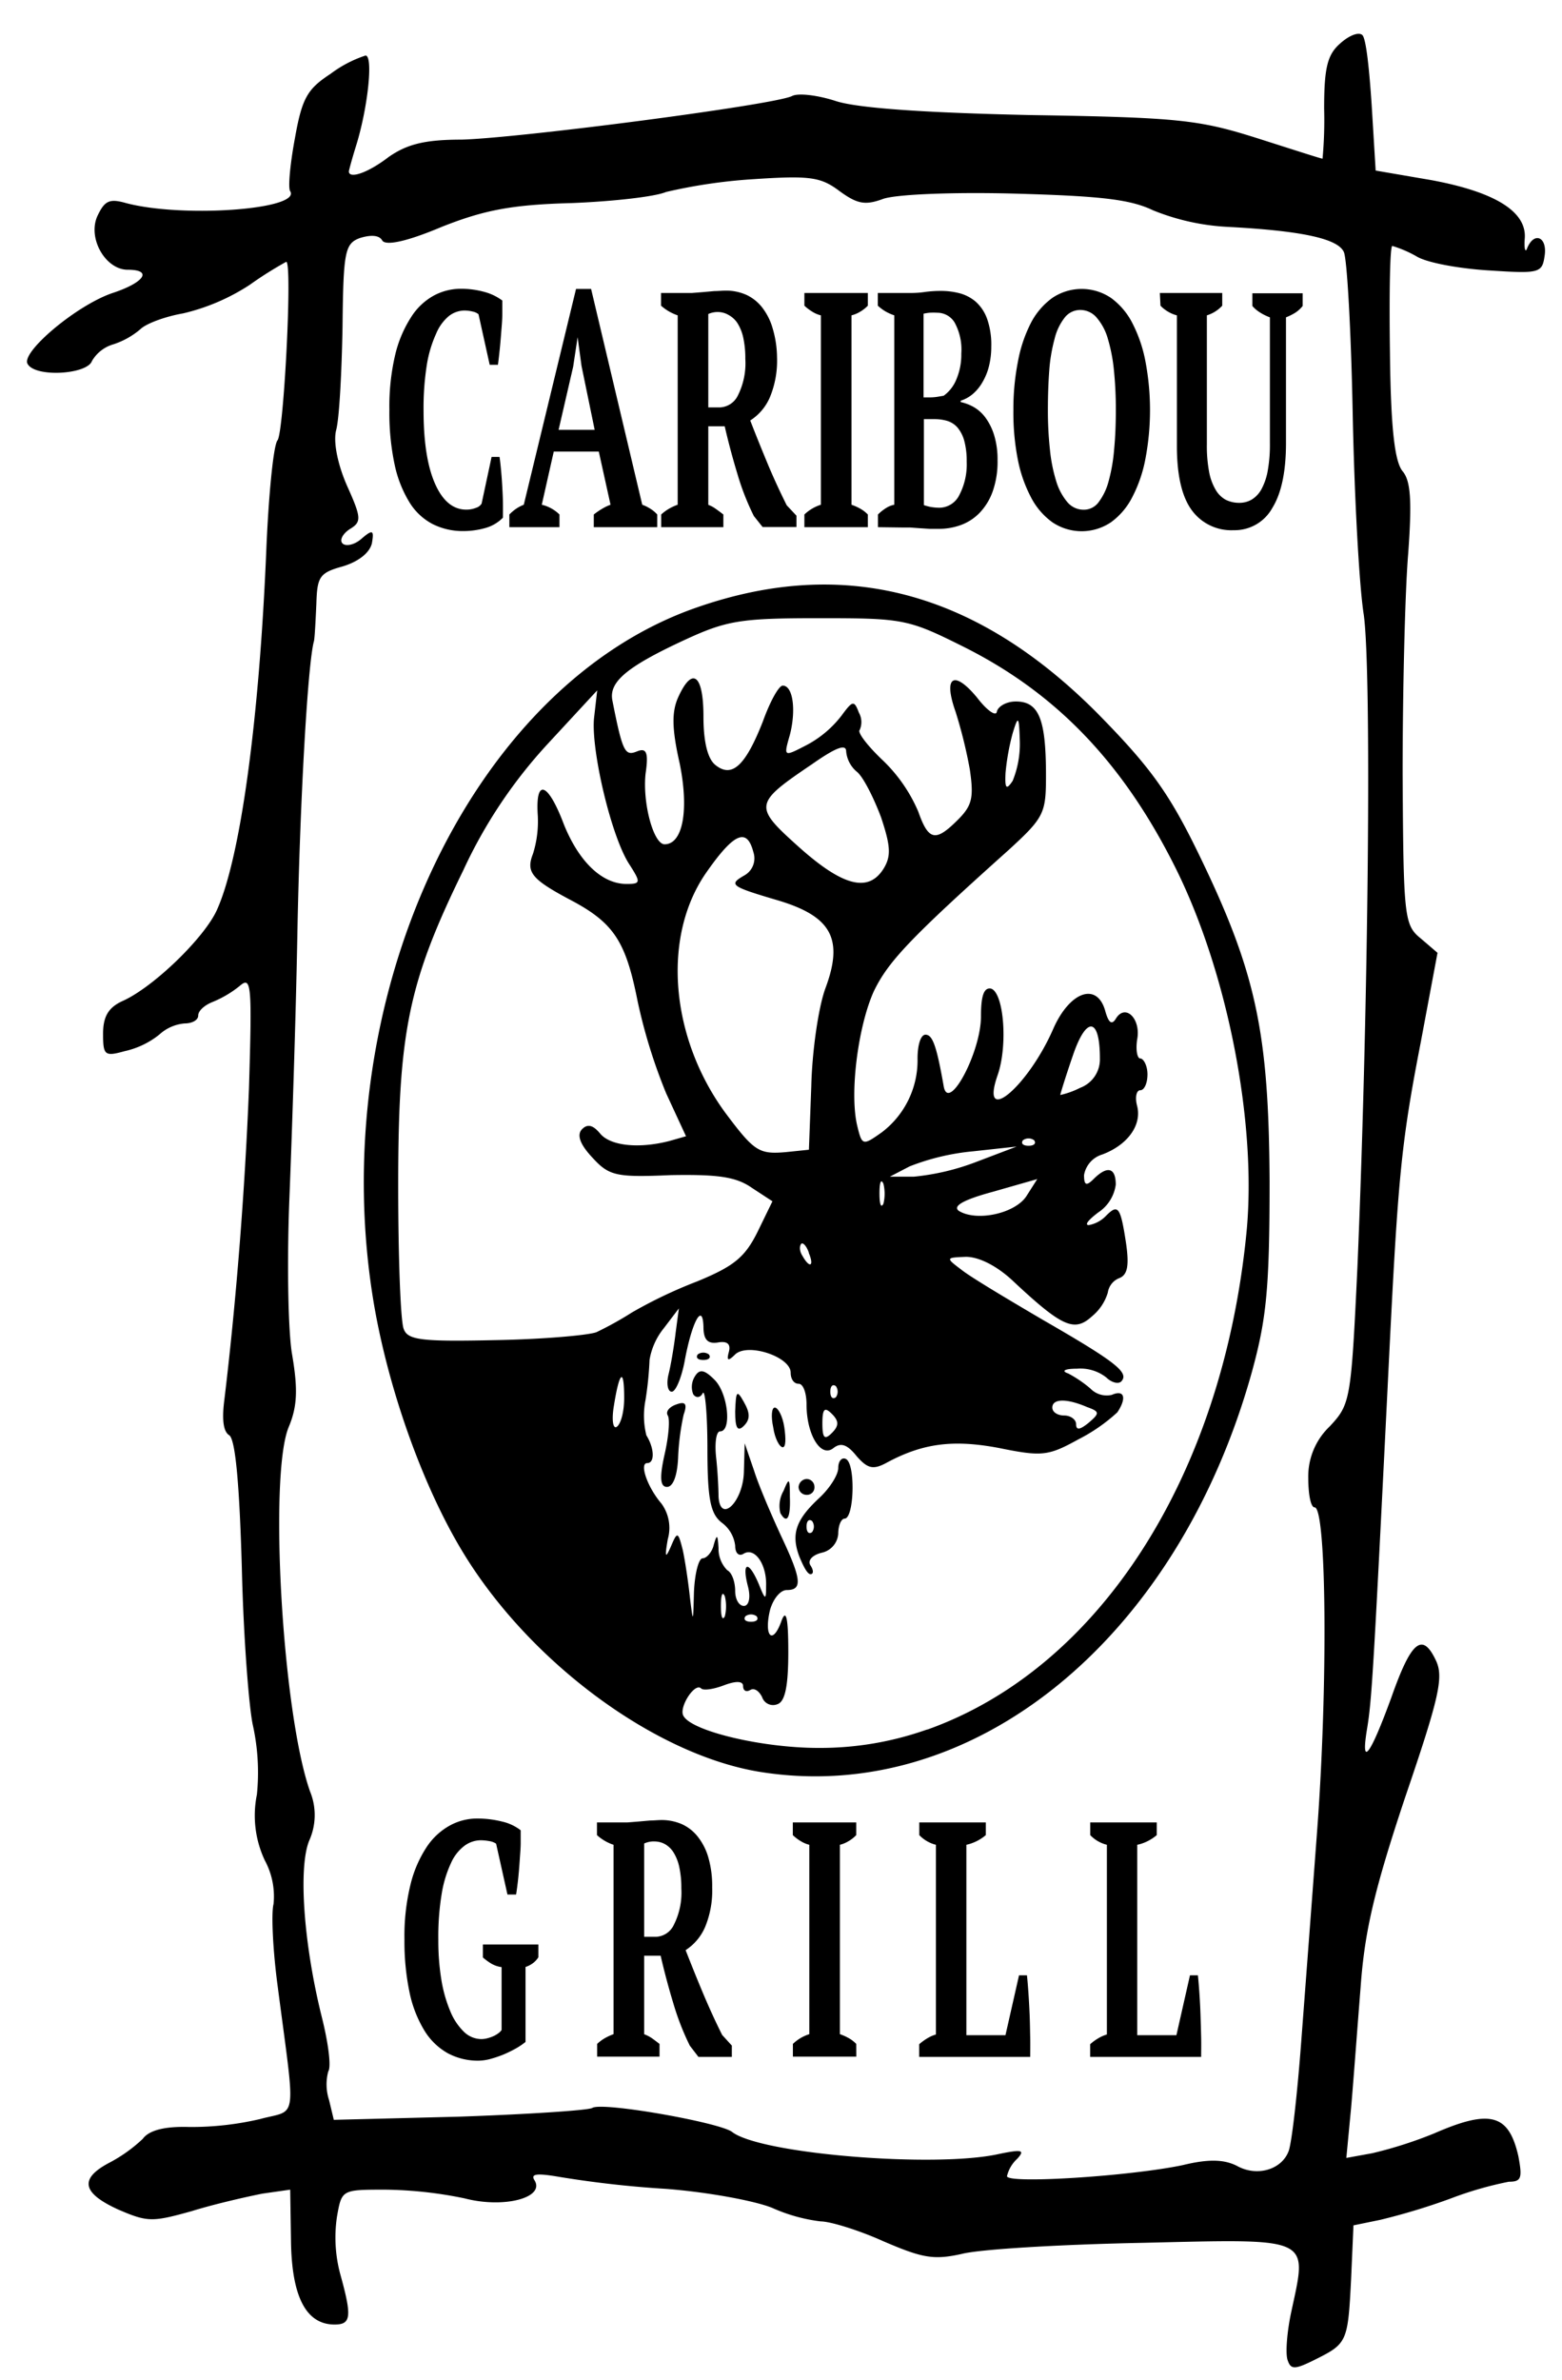
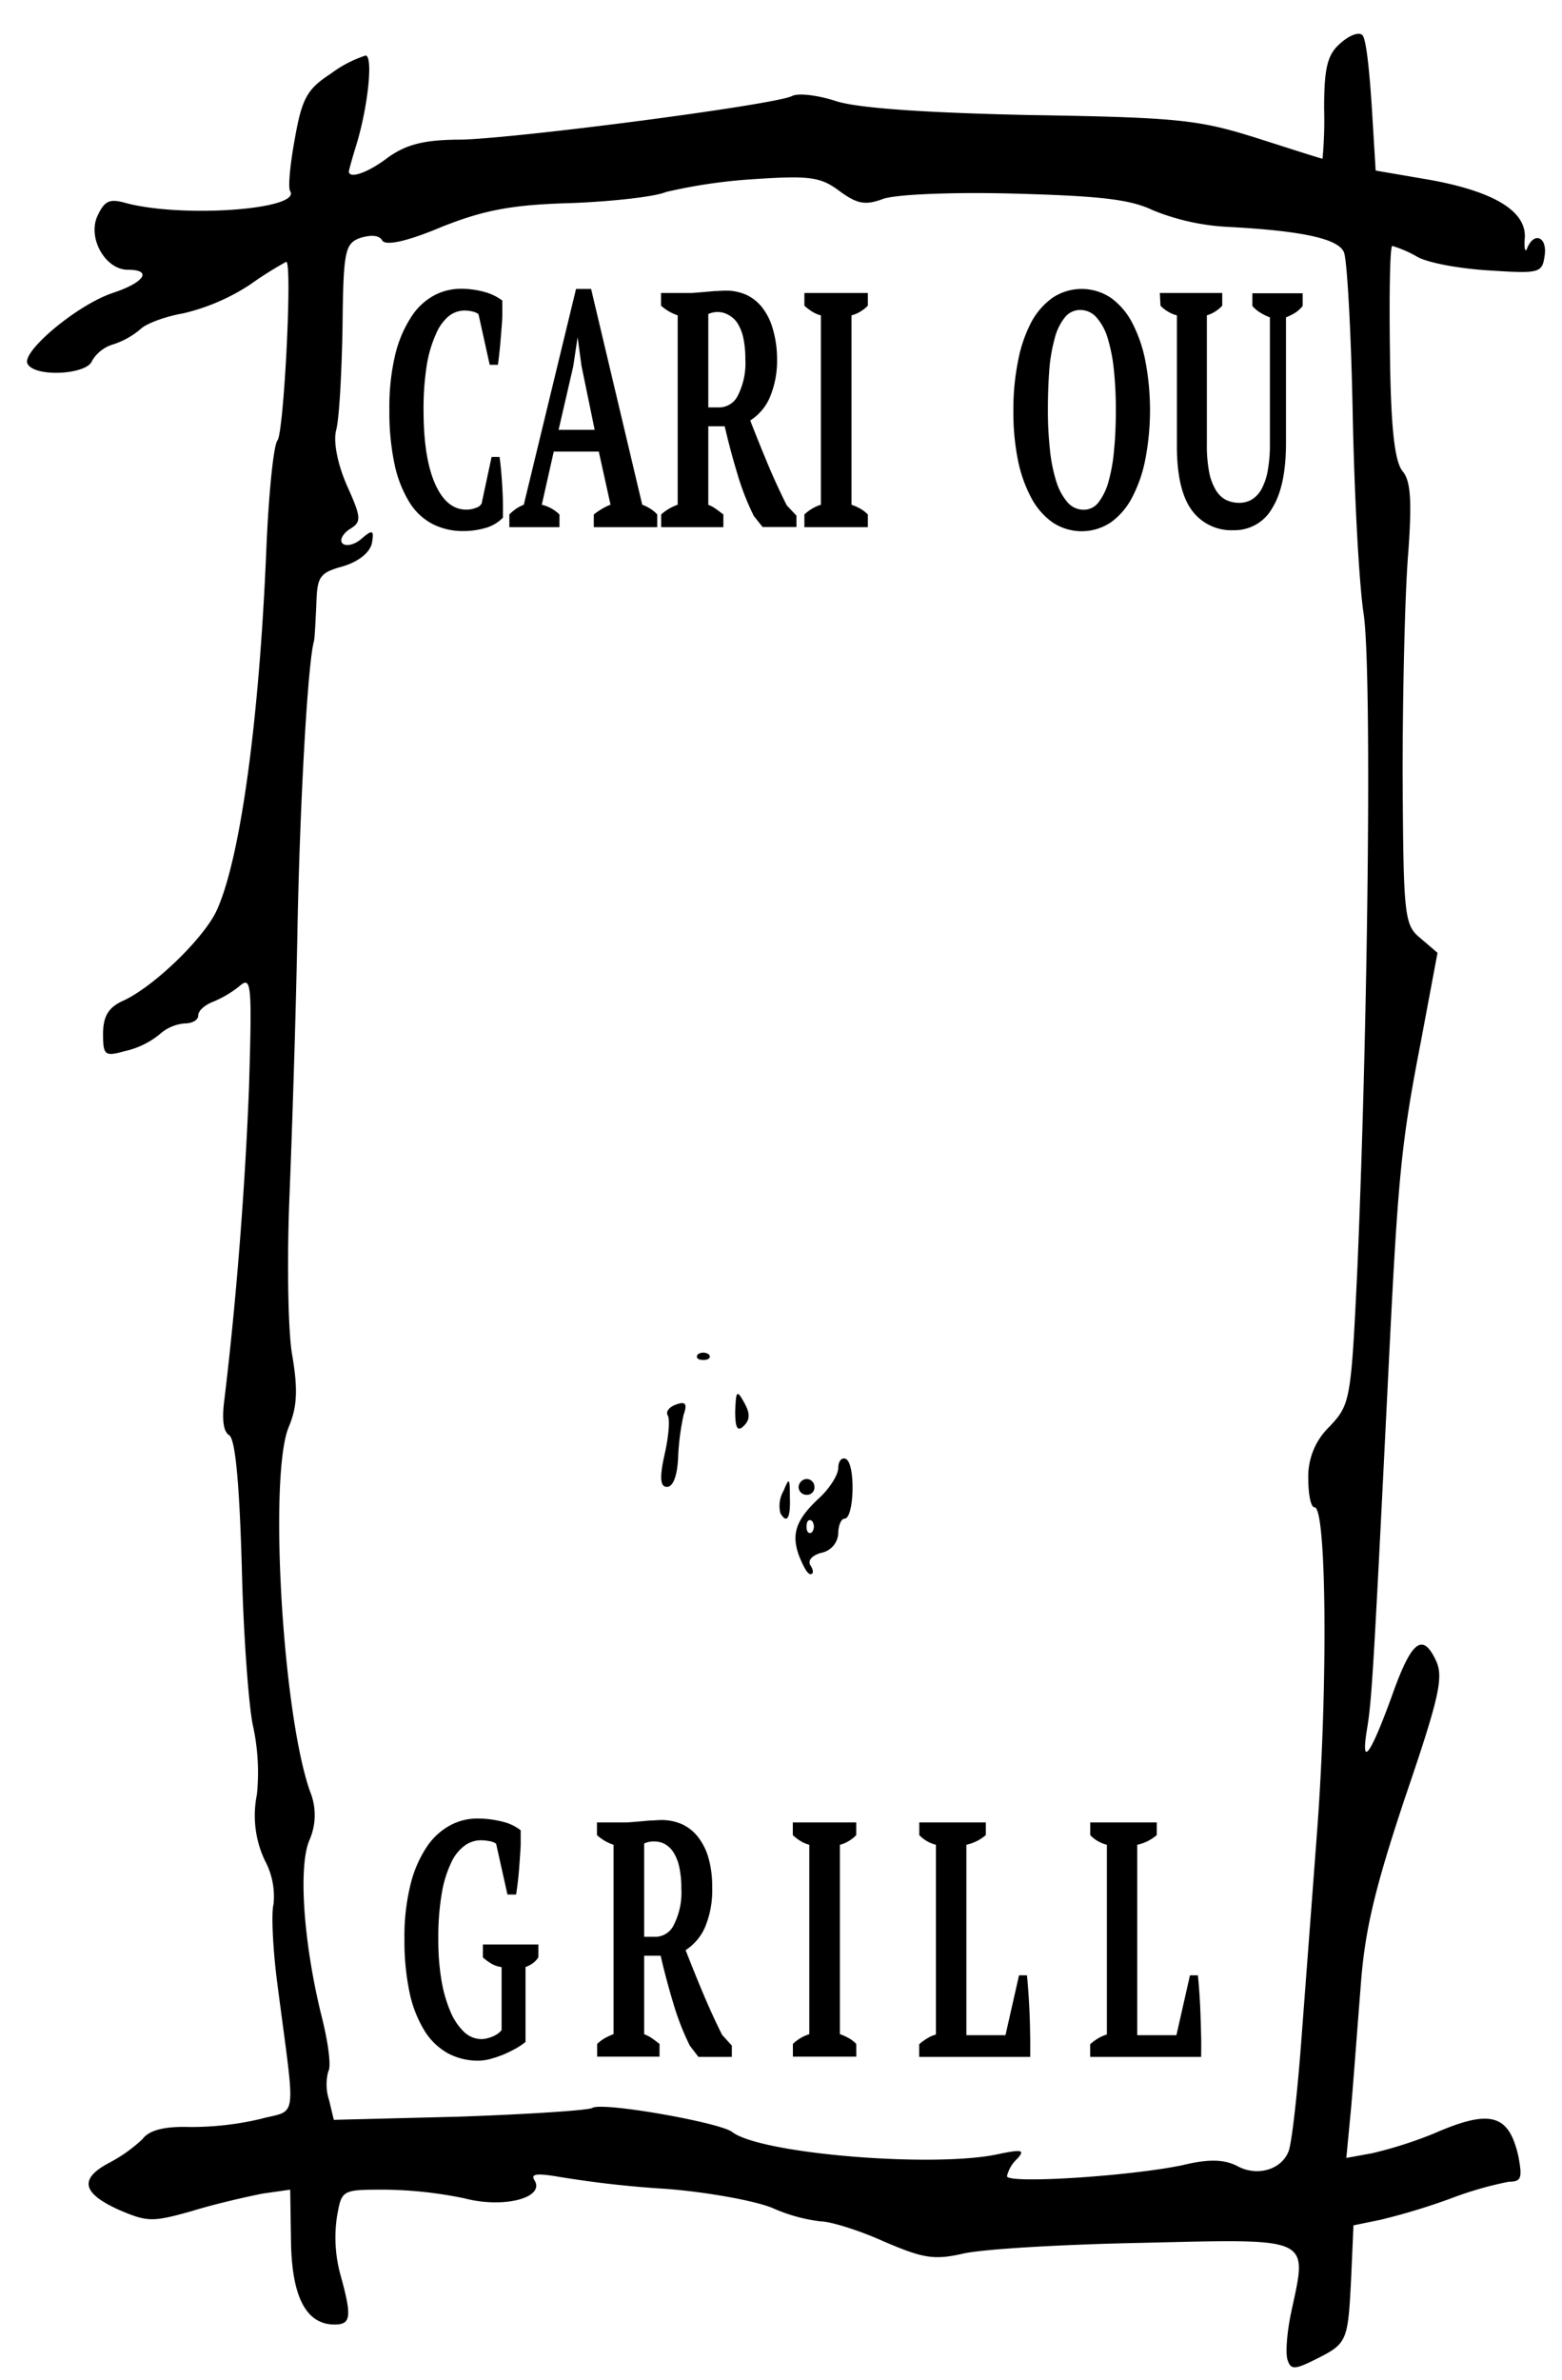
<svg xmlns="http://www.w3.org/2000/svg" viewBox="0 0 197 300">
  <title>logo_web</title>
-   <path d="M95.72,223.32c-13.2-2.2-28.9-13.8-37.3-27.6-5-8.2-9.3-20.2-11.2-31-6.6-38.1,11.9-78.3,40.8-88.2,18.5-6.4,35.1-2,50.4,13.4,6.6,6.7,9,10,12.7,17.6,7.3,15,8.9,22.5,9,41.4,0,13.5-.4,17.3-2.2,23.9C148.52,206.72,122.62,227.72,95.72,223.32Zm21.2-5.3c21.7-7.7,37.3-31.9,40.3-62.8,1.3-13.7-2.4-32.7-9-45.9s-15-21.9-26.5-27.7c-7.2-3.6-7.7-3.7-18.5-3.7-9.9,0-11.6.3-17,2.8-7.1,3.3-9.4,5.2-9,7.5,1.3,6.6,1.6,7.1,3.1,6.5,1.2-.5,1.5.1,1.1,2.8-.4,3.7,1,8.9,2.4,8.9,2.3,0,3.1-4.3,1.9-10.2-1-4.4-1-6.5-.2-8.3,1.8-4,3.2-2.9,3.2,2.4,0,3.1.5,5.3,1.5,6.1,2.1,1.7,3.8.1,6-5.5.9-2.5,2-4.5,2.5-4.5,1.3,0,1.7,3.1.9,6.2-.8,2.8-.8,2.8,2.1,1.3a13.54,13.54,0,0,0,4.4-3.7c1.4-1.9,1.6-2,2.2-.4a2.43,2.43,0,0,1,.1,2.2c-.3.3,1,2,2.9,3.8a19.6,19.6,0,0,1,4.5,6.5c1.3,3.7,2.2,3.8,5,1,1.8-1.8,2-2.8,1.5-6.3a60,60,0,0,0-1.8-7.3c-1.6-4.5-.2-5.3,2.7-1.8,1.3,1.7,2.4,2.4,2.5,1.8s1.1-1.3,2.4-1.3c2.9,0,3.8,2.2,3.8,9.3,0,4.8-.2,5.3-4.8,9.5-12.4,11.1-15.1,14-16.9,17.7-2,4.4-3.1,12.9-2.1,17,.6,2.5.7,2.5,3.1.8a11.38,11.38,0,0,0,4.5-9.3c0-1.7.4-3,1-3,.9,0,1.4,1.4,2.3,6.5.6,3.4,4.7-4.3,4.7-8.8,0-2.7.4-3.7,1.3-3.5,1.6.6,2.1,7.2.8,10.9-2.3,6.6,3.8,1.5,7-5.8,2.1-4.8,5.6-6,6.6-2.2.4,1.4.8,1.7,1.3.9,1.2-2,3.2,0,2.7,2.6-.2,1.3,0,2.4.4,2.4s.9.9.9,2-.4,2-.9,2-.7.9-.4,2c.6,2.4-1.2,4.9-4.4,6.1a3.29,3.29,0,0,0-2.3,2.6c0,1.3.3,1.4,1.2.5,1.7-1.7,2.8-1.5,2.8.7a5,5,0,0,1-2.2,3.5c-1.2.9-1.8,1.6-1.2,1.6a4,4,0,0,0,2.2-1.2c1.5-1.5,1.8-1.1,2.5,3.5.4,2.8.2,4-.9,4.4a2.32,2.32,0,0,0-1.4,1.8,6.15,6.15,0,0,1-2,3c-2.2,2-3.7,1.4-9.9-4.4-2-1.9-4.3-3.1-6-3.1-2.5.1-2.6.1-.6,1.6,1.1.9,5.8,3.7,10.4,6.4,9.2,5.3,10.8,6.6,9.8,7.7-.4.4-1.3.1-1.9-.5a5.29,5.29,0,0,0-3.7-1.1c-1.6,0-2,.3-1.1.6a15.4,15.4,0,0,1,2.8,1.9,2.86,2.86,0,0,0,2.7.8c1.6-.7,1.9.4.7,2.2a22,22,0,0,1-4.9,3.4c-3.8,2.1-4.6,2.2-10,1.1-5.8-1.1-9.6-.6-14.1,1.8-1.8,1-2.5.8-3.9-.8-1.2-1.5-2-1.7-2.9-1-1.6,1.3-3.4-1.7-3.4-5.5,0-1.4-.4-2.6-1-2.6s-1-.6-1-1.4c0-2-5.4-3.8-7-2.3-.9.9-1.1.8-.8-.3s-.3-1.4-1.4-1.2c-1.3.2-1.8-.4-1.8-2-.1-3.2-1.5-.5-2.4,4.5-.4,2-1.1,3.7-1.6,3.7s-.7-1-.4-2.2.7-3.6.9-5.3l.4-3-1.9,2.5a8.57,8.57,0,0,0-1.8,4,43.3,43.3,0,0,1-.5,5,10.26,10.26,0,0,0,.1,4.5c1,1.6,1.1,3.5.1,3.5s0,3,1.8,5.1a5.2,5.2,0,0,1,.8,4.5c-.4,2.3-.3,2.5.4.9.8-1.9.9-1.9,1.5.5.3,1.4.7,4.1.9,6,.4,3.2.4,3.2.5-.7.1-2.4.6-4.3,1.1-4.3s1.2-.8,1.4-1.7c.4-1.4.5-1.3.6.4a3.85,3.85,0,0,0,1.1,2.8c.6.3,1,1.5,1,2.6s.5,1.9,1.1,1.9.9-1,.5-2.5c-.8-3.1.1-3.3,1.4-.2.8,2,.9,2,.9.2.1-2.7-1.4-4.9-2.8-4.1-.6.4-1.1,0-1.1-1a4.2,4.2,0,0,0-1.7-2.9c-1.4-1.1-1.8-2.9-1.8-9.3,0-4.4-.3-7.61-.6-7s-.9.6-1.2.1a2.51,2.51,0,0,1,.2-2.2c.6-1,1.2-.9,2.5.4,1.7,1.7,2.2,6.5.7,6.5-.5,0-.7,1.5-.5,3.3s.3,4,.3,4.9c.2,3.5,3.1.7,3.2-3.1l.1-3.6,1.2,3.5c.6,1.9,2.2,5.6,3.4,8.2,2.6,5.5,2.7,6.8.7,6.8-.8,0-1.7,1.1-2.1,2.5-.8,3.3.3,4.5,1.4,1.5.6-1.7.9-.7.9,3.8,0,4.3-.4,6.3-1.4,6.6a1.45,1.45,0,0,1-1.9-.9c-.4-.8-1-1.2-1.5-.9s-.9.1-.9-.5-.8-.7-2.4-.1c-1.3.5-2.6.7-2.9.4-.8-.8-2.9,2.5-2.2,3.5,1.1,1.9,9.9,4,17,4A40.23,40.23,0,0,0,116.92,218Zm-25.5-16.8c-.3-.7-.5-.2-.5,1.2s.2,1.9.5,1.3A5.28,5.28,0,0,0,91.42,201.22Zm4,2.5a1.2,1.2,0,0,0-1.4,0c-.3.4,0,.7.7.7S95.72,204.12,95.42,203.72Zm9.5-25.5c-.9-.9-1.2-.7-1.2,1.2s.3,2.1,1.2,1.2S105.82,179.12,104.92,178.22Zm-26.2-2c0-3.9-.6-3.4-1.3,1-.3,1.8-.1,3,.4,2.6S78.72,177.92,78.72,176.22Zm58.3,1.1c-2.6-1.1-4.3-1-4.3.1,0,.6.7,1,1.5,1s1.5.5,1.5,1.1c0,.8.5.7,1.6-.2C138.72,178.12,138.72,177.92,137,177.32Zm-31.6-2.6c-.4-.3-.7,0-.7.7s.3,1,.7.7A1.2,1.2,0,0,0,105.42,174.72Zm-30.2-6.8a43.15,43.15,0,0,0,4.5-2.5,58.8,58.8,0,0,1,8.2-3.9c4.6-1.9,6-3,7.6-6.2l1.9-3.9-2.6-1.7c-2-1.4-4.3-1.7-10.2-1.6-6.9.3-7.8.1-9.9-2.2-1.6-1.7-2-2.9-1.3-3.6s1.4-.5,2.3.6c1.3,1.5,4.8,1.9,8.7.9l2.1-.6-2.5-5.4a68.29,68.29,0,0,1-3.6-11.6c-1.5-7.6-3-9.9-8.5-12.8-4.9-2.6-5.6-3.5-4.7-5.8a13.63,13.63,0,0,0,.6-4.9c-.3-4.7,1.3-4.1,3.3,1.2,1.9,4.7,4.8,7.5,7.9,7.5,1.8,0,1.8-.2.4-2.4-2.3-3.4-4.9-14.5-4.5-18.5l.4-3.5-6.2,6.7a61.3,61.3,0,0,0-10.7,16c-6.9,14.1-8.2,20.3-8.2,39.7,0,9.1.3,17.2.7,18.1.5,1.4,2.3,1.6,11.5,1.4C68.32,168.82,74.12,168.32,75.22,167.92Zm26.8-10c-.3-.9-.8-1.4-1-1.1s-.2.9.2,1.5C102.12,159.92,102.72,159.62,102,157.92Zm27.4-7.1,1.4-2.2-5.6,1.6c-3.7,1-5.1,1.8-4.3,2.4C123.12,154,127.92,153,129.42,150.82Zm-18-1.6c-.3-.7-.5-.2-.5,1.2s.2,1.9.5,1.3A5.28,5.28,0,0,0,111.42,149.22Zm11.8-2.8,5-1.9-5.5.6a29.31,29.31,0,0,0-8,1.9l-2.5,1.3h3A30.15,30.15,0,0,0,123.22,146.42Zm-20.9-9.5c.1-4.4.9-10,1.8-12.4,2.3-6.2.7-9-5.9-11-6.1-1.8-6.4-2-4.3-3.2a2.46,2.46,0,0,0,1.1-2.9c-.8-3.1-2.4-2.5-5.9,2.5-5.7,8.1-4.6,20.9,2.4,30.4,3.6,4.8,4.2,5.2,7.6,4.9l2.9-.3Zm28.1,6.8a1.2,1.2,0,0,0-1.4,0c-.3.4,0,.7.7.7S130.72,144.12,130.42,143.72Zm8.3-10.3c0-5.2-1.7-5.4-3.4-.4-.9,2.6-1.6,4.9-1.6,5a10.36,10.36,0,0,0,2.5-.9A3.83,3.83,0,0,0,138.72,133.42Zm-27.3-23.9c1-1.6.9-2.9-.3-6.5-.9-2.4-2.2-5-3-5.7a3.78,3.78,0,0,1-1.4-2.6c0-1-1.3-.5-4.3,1.6-7.4,5-7.4,5.3-1.6,10.5C106.32,111.72,109.52,112.52,111.42,109.52Zm17.2-16.1c-.1-3.2-.2-3.3-.9-1a29.19,29.19,0,0,0-.9,5c-.1,2,.1,2.2.9,1A12.39,12.39,0,0,0,128.62,93.42Z" />
  <path d="M100.82,196.22c-1.1-2.9-.4-4.7,2.5-7.4,1.3-1.2,2.4-2.9,2.4-3.8s.5-1.4,1-1.1c1.2.7,1,7.5-.2,7.5-.4,0-.8.8-.8,1.9a2.64,2.64,0,0,1-2.1,2.4c-1.2.3-1.8,1-1.4,1.6s.4,1.1,0,1.1S101.32,197.42,100.82,196.22Zm1.6-4.5c-.4-.3-.7,0-.7.7s.3,1,.7.7A1.2,1.2,0,0,0,102.42,191.72Z" />
  <path d="M98.42,190.72a3.78,3.78,0,0,1,.4-2.8c.7-1.7.8-1.7.8.8C99.72,191.42,99.22,192.12,98.42,190.72Z" />
  <path d="M100.72,187.42a1.08,1.08,0,0,1,1-1,1,1,0,0,1,1,1,.94.94,0,0,1-1,1A1,1,0,0,1,100.72,187.42Z" />
  <path d="M83.82,183.32c.5-2.2.7-4.4.4-4.9s.2-1.1,1.1-1.4c1.1-.4,1.4-.1.9,1.3a31.09,31.09,0,0,0-.7,5.5c-.1,2.1-.6,3.6-1.4,3.6S83.12,186.42,83.82,183.32Z" />
-   <path d="M97.52,179.92c-.3-1.4-.2-2.5.2-2.5s1,1.1,1.2,2.5.2,2.5-.2,2.5S97.72,181.32,97.52,179.92Z" />
  <path d="M92.72,177.92c.1-2.6.2-2.8,1.1-1.2.8,1.4.8,2.2,0,3S92.72,180,92.72,177.92Z" />
  <path d="M88,170.72a1.2,1.2,0,0,1,1.4,0c.3.4,0,.7-.7.7S87.72,171.12,88,170.72Z" />
  <path d="M162.4,297.5c-.3-.8-.1-3.6.5-6.3,2-9.3,2.6-9-18.7-8.5-10.3.2-20.6.8-22.9,1.4-3.6.8-5,.5-9.9-1.6-3.1-1.4-6.7-2.5-7.9-2.5a21.13,21.13,0,0,1-6.1-1.7c-2.2-.9-8.2-2-13.4-2.4a132.53,132.53,0,0,1-13.4-1.5c-2.9-.5-3.7-.4-3.2.4,1.4,2.2-3.8,3.6-8.8,2.3a51.89,51.89,0,0,0-10-1.1c-5.5,0-5.5,0-6.1,3.4a17.81,17.81,0,0,0,.4,7.2c1.5,5.4,1.4,6.4-.7,6.4-3.6,0-5.4-3.5-5.5-10.5l-.1-6.5-3.5.5c-2,.4-6,1.3-8.9,2.2-5,1.4-5.6,1.4-9.3-.2-4.6-2.1-4.9-3.9-1.1-5.9a19,19,0,0,0,4.2-3c.8-1.1,2.8-1.6,5.9-1.5a38,38,0,0,0,8.9-1c4.8-1.3,4.5.8,2.2-16.9-.6-4.5-.8-9.1-.5-10.2a9.54,9.54,0,0,0-1.1-5.5,13.26,13.26,0,0,1-1-8.3,27.62,27.62,0,0,0-.5-8.7c-.5-2.2-1.2-11.2-1.4-19.9-.3-10.4-.8-16.2-1.6-16.7s-.9-2.2-.6-4.5c1.5-12.4,2.6-26.6,3.1-39.2.4-13.3.3-14.2-1.2-12.9a13.65,13.65,0,0,1-3.4,2c-1,.4-1.8,1.1-1.8,1.7s-.8,1-1.7,1a5.39,5.39,0,0,0-3.2,1.4,10.62,10.62,0,0,1-4.4,2.1c-2.5.7-2.7.5-2.7-2.2,0-2.2.7-3.3,2.4-4.1,3.9-1.7,10.5-8.1,12-11.6,2.9-6.5,5.3-23.6,6.2-45.6.3-6.9.9-12.9,1.4-13.5.8-1,1.9-22.5,1.1-22.5a47.07,47.07,0,0,0-4.6,2.9,26.32,26.32,0,0,1-8.4,3.6c-2.3.4-4.7,1.3-5.4,2a10.06,10.06,0,0,1-3.4,1.9,4.61,4.61,0,0,0-2.7,2.1c-.6,1.7-7.1,2.1-8.1.4-1-1.4,6.2-7.5,10.8-9,3.9-1.3,5-2.9,1.8-2.9-2.8,0-5.1-4-3.8-6.8.9-1.9,1.5-2.2,3.6-1.6,7.2,1.9,22.1.8,20.7-1.5-.3-.4,0-3.5.6-6.7.9-5.1,1.6-6.2,4.5-8.1A15.16,15.16,0,0,1,46.1,7c1,0,.3,6.6-1.2,11.4-.5,1.6-.9,3.1-.9,3.2,0,1,2.4.2,5-1.8,2.3-1.6,4.5-2.2,9.2-2.2,7.4-.2,39.6-4.4,41.7-5.5.8-.4,3.2-.1,5.4.6,2.6.9,10.8,1.5,24.5,1.8,18.9.3,21.4.6,28.7,2.9,4.4,1.4,8.1,2.6,8.3,2.6a53.38,53.38,0,0,0,.2-6.3c0-5.1.4-6.8,2-8.2,1.1-1,2.3-1.5,2.8-1.1s.9,4.4,1.2,8.9l.5,8.2,7,1.2c8.1,1.5,12.1,4,11.8,7.4-.1,1.3.1,1.8.3,1.2.9-2.2,2.6-1.4,2.2,1-.3,2.1-.7,2.2-6.8,1.8-3.6-.2-7.7-.9-9.2-1.7a14.7,14.7,0,0,0-3.2-1.4c-.3,0-.4,6-.3,13.3.1,9.7.6,13.9,1.6,15.1s1.2,3.6.7,10.4c-.4,4.8-.7,17.3-.7,27.7.1,18.2.2,19.1,2.3,20.8l2.1,1.8-2.1,11.2c-2.6,13.4-2.9,17.2-4.2,43.7-1.8,36.2-2,39.4-2.6,43-.8,4.9.4,3.3,3.1-4.1,2.5-7.1,3.9-8.2,5.6-4.6,1,2.1.4,4.7-3.9,17.3-3.9,11.7-5.1,16.9-5.6,23.9-.4,5-.9,11.8-1.2,15.2l-.6,6.3,3.3-.6a53.29,53.29,0,0,0,7.8-2.5c7.1-3.1,9.4-2.4,10.6,2.9.5,2.7.4,3.2-1.2,3.2a45,45,0,0,0-7.3,2.1,81.48,81.48,0,0,1-8.9,2.7l-3.4.7-.3,6.8c-.4,7.9-.5,8.1-4.5,10.1C163.3,298.7,162.8,298.7,162.4,297.5Zm-13.2-24.6c3.3-.8,5.2-.7,6.8.1,2.5,1.4,5.6.5,6.5-1.8.4-.9,1.1-7.1,1.6-13.7s1.4-18.5,2-26.5c1.4-18.5,1.2-41-.3-41-.5,0-.8-1.7-.8-3.7a8.69,8.69,0,0,1,2.7-6.5c2.6-2.8,2.7-3.2,3.5-20.1,1.4-33.1,1.8-75,.8-82.2-.6-3.8-1.2-15.3-1.4-25.5s-.7-19.2-1.1-20.2c-.7-1.7-5.2-2.7-14.6-3.2a28.93,28.93,0,0,1-9.5-2.1c-2.9-1.4-6.8-1.8-17.6-2.1-7.8-.2-15,.1-16.5.7-2.2.8-3.2.6-5.4-1-2.4-1.8-3.7-2-11.1-1.5A66.81,66.81,0,0,0,84,24.2c-1.4.6-6.8,1.2-12,1.4-7.5.2-11,.9-16.3,3-4.5,1.9-7.1,2.4-7.5,1.7s-1.5-.7-2.8-.3c-1.9.7-2.1,1.7-2.2,11.2-.1,5.6-.4,11.5-.8,13s.2,4.4,1.4,7.1c1.8,4,1.8,4.5.3,5.4-.9.6-1.3,1.4-.9,1.8s1.5.2,2.4-.6c1.4-1.2,1.6-1.1,1.3.6-.3,1.2-1.7,2.3-3.7,2.9-2.9.8-3.2,1.3-3.3,4.7-.1,2.2-.2,4.2-.3,4.7-.8,2.8-1.8,20.8-2.1,37.2-.2,10.7-.7,25.6-1,33s-.2,16.2.3,19.5c.8,4.6.7,6.8-.4,9.4-2.5,6.1-.8,36,2.7,45.9A7.84,7.84,0,0,1,39,232c-1.4,3.4-.7,13.1,1.6,22.3.8,3.2,1.2,6.2.8,6.8a6.33,6.33,0,0,0,.1,3.6l.6,2.5,15.8-.4c8.7-.3,16.3-.8,16.8-1.1,1.2-.8,15.9,1.8,17.6,3,3.5,2.8,25.7,4.6,33.7,2.8,2.9-.6,3.3-.5,2.3.6a4.34,4.34,0,0,0-1.3,2.2C127,275.3,142.6,274.3,149.2,272.9Z" />
  <path d="M62,57.59h1c.07.45.13,1,.19,1.63s.11,1.3.15,2,.08,1.43.09,2.13,0,1.34,0,1.9a4.94,4.94,0,0,1-2.24,1.31,10.14,10.14,0,0,1-2.75.38,8.45,8.45,0,0,1-3.85-.87,7.51,7.51,0,0,1-2.94-2.74,15,15,0,0,1-1.88-4.77,31.45,31.45,0,0,1-.66-6.93,28.35,28.35,0,0,1,.73-6.9,15.2,15.2,0,0,1,2-4.74,7.89,7.89,0,0,1,2.85-2.72,7.16,7.16,0,0,1,3.42-.87,11.1,11.1,0,0,1,3,.4,6.68,6.68,0,0,1,2.24,1.08c0,.45,0,1,0,1.73s-.07,1.44-.13,2.21-.12,1.53-.2,2.28-.15,1.37-.22,1.88H61.76l-1.41-6.37a1.65,1.65,0,0,0-.74-.34,4.57,4.57,0,0,0-1-.13,3.25,3.25,0,0,0-2,.7A5.75,5.75,0,0,0,55,42.07,15.32,15.32,0,0,0,53.83,46a34.71,34.71,0,0,0-.41,5.72q0,6,1.46,9.28t4,3.24A3.36,3.36,0,0,0,60.06,64a1.21,1.21,0,0,0,.68-.52Z" />
  <path d="M70.56,66.45H64.24v-1.6a5.57,5.57,0,0,1,.88-.74,5,5,0,0,1,.94-.49l6.59-27.2h1.9L81,63.62a5.08,5.08,0,0,1,1,.49,4,4,0,0,1,.89.74v1.6h-8v-1.6a9.22,9.22,0,0,1,1.05-.72A6.06,6.06,0,0,1,77,63.62l-1.48-6.7H69.84l-1.51,6.7a4.74,4.74,0,0,1,2.23,1.23Zm-.11-12.27H75l-1.66-8.06-.49-3.62h0l-.56,3.71Z" />
  <path d="M89.33,63.63a4.11,4.11,0,0,1,1,.55c.31.22.61.44.9.67v1.6H83.39v-1.6a5.56,5.56,0,0,1,1.08-.78,6.48,6.48,0,0,1,1-.45V39.75a6.12,6.12,0,0,1-2.1-1.22v-1.6H86.1c.34,0,.73,0,1.17,0l1.37-.11,1.45-.13c.5,0,1-.06,1.44-.06a6.35,6.35,0,0,1,2.59.53,5.43,5.43,0,0,1,2,1.59,7.75,7.75,0,0,1,1.33,2.65A13.23,13.23,0,0,1,98,45.07a12,12,0,0,1-.9,5A6.48,6.48,0,0,1,94.62,53c.68,1.76,1.41,3.56,2.17,5.39s1.58,3.59,2.43,5.3L100.45,65v1.43H96.18l-1.1-1.38A32,32,0,0,1,93,59.73q-.91-3-1.6-6H89.33Zm1.28-24.3a2.88,2.88,0,0,0-1.28.25V51.35h1.51a2.64,2.64,0,0,0,2.24-1.54A9,9,0,0,0,94,45.24a12.16,12.16,0,0,0-.26-2.68A5.7,5.7,0,0,0,93,40.72a3.08,3.08,0,0,0-1.08-1A2.7,2.7,0,0,0,90.61,39.33Z" />
  <path d="M109.45,66.45h-8v-1.6a5.36,5.36,0,0,1,2.08-1.23V39.75a3.65,3.65,0,0,1-1.08-.46,6,6,0,0,1-1-.76v-1.6h8v1.6a4.47,4.47,0,0,1-1,.78,3.92,3.92,0,0,1-1.06.44V63.62a6.9,6.9,0,0,1,1.06.47,4.12,4.12,0,0,1,1,.76Z" />
-   <path d="M110.73,66.45v-1.6a5.65,5.65,0,0,1,1-.8,2.93,2.93,0,0,1,1.06-.43V39.75a6.2,6.2,0,0,1-1.08-.48,5.78,5.78,0,0,1-1-.74v-1.6h4.12a12,12,0,0,0,1.84-.13,14.54,14.54,0,0,1,2-.13,9.35,9.35,0,0,1,2.38.3,5.2,5.2,0,0,1,2,1.05,5.26,5.26,0,0,1,1.43,2.13,9.78,9.78,0,0,1,.54,3.53,10,10,0,0,1-.3,2.51,7.5,7.5,0,0,1-.82,2,5.58,5.58,0,0,1-1.22,1.48,4.48,4.48,0,0,1-1.52.84v.17a5.81,5.81,0,0,1,1.65.63,4.83,4.83,0,0,1,1.49,1.35,7.42,7.42,0,0,1,1.09,2.22,10.42,10.42,0,0,1,.42,3.14,11.21,11.21,0,0,1-.61,3.92,7.53,7.53,0,0,1-1.65,2.7,6.31,6.31,0,0,1-2.37,1.54,8.05,8.05,0,0,1-2.76.48c-.36,0-.75,0-1.18,0L116,66.58l-1.24-.09c-.4,0-.73,0-1,0Zm6.6-16.36a6.38,6.38,0,0,0,.87-.07l.82-.14a4.74,4.74,0,0,0,1.61-2.09,8,8,0,0,0,.61-3.23,7.1,7.1,0,0,0-.84-3.9,2.55,2.55,0,0,0-2.18-1.24,9.17,9.17,0,0,0-1,0,6.74,6.74,0,0,0-.74.12V50.09ZM118.45,64A2.84,2.84,0,0,0,121,62.38a8.33,8.33,0,0,0,.92-4.2,9.62,9.62,0,0,0-.31-2.63,4.41,4.41,0,0,0-.84-1.65,2.84,2.84,0,0,0-1.28-.84,5.54,5.54,0,0,0-1.61-.23h-1.36V63.67q.36.12.75.21A7,7,0,0,0,118.45,64Z" />
  <path d="M127.81,51.69a30.7,30.7,0,0,1,.57-6.1A17.59,17.59,0,0,1,130,40.74a9,9,0,0,1,2.71-3.18,6.61,6.61,0,0,1,7.42,0,8.94,8.94,0,0,1,2.69,3.18,17.59,17.59,0,0,1,1.65,4.85,32.87,32.87,0,0,1,0,12.19,17.37,17.37,0,0,1-1.65,4.85,8.89,8.89,0,0,1-2.69,3.19,6.61,6.61,0,0,1-7.42,0A8.93,8.93,0,0,1,130,62.63a17.37,17.37,0,0,1-1.66-4.85A30.59,30.59,0,0,1,127.81,51.69Zm4.35,0a45.56,45.56,0,0,0,.26,5,20.15,20.15,0,0,0,.8,4,7.43,7.43,0,0,0,1.41,2.62,2.68,2.68,0,0,0,2.06.94,2.31,2.31,0,0,0,1.86-.94,7.53,7.53,0,0,0,1.26-2.62,21.47,21.47,0,0,0,.7-4c.15-1.54.22-3.2.22-5a48.31,48.31,0,0,0-.24-5,21.06,21.06,0,0,0-.77-4,7,7,0,0,0-1.38-2.62,2.72,2.72,0,0,0-2.09-1,2.48,2.48,0,0,0-2,1A7,7,0,0,0,133,42.73a20.83,20.83,0,0,0-.67,4C132.22,48.22,132.16,49.89,132.16,51.69Z" />
  <path d="M146.28,36.93h7.87v1.6a4.41,4.41,0,0,1-1.94,1.22V56a17.69,17.69,0,0,0,.28,3.46,6.9,6.9,0,0,0,.82,2.26A3.31,3.31,0,0,0,154.6,63a3.76,3.76,0,0,0,1.7.38,3.06,3.06,0,0,0,1.55-.4,3.49,3.49,0,0,0,1.23-1.29,7.64,7.64,0,0,0,.8-2.32,18.5,18.5,0,0,0,.28-3.54V40a6.38,6.38,0,0,1-1.21-.59,4.25,4.25,0,0,1-1-.84v-1.6h6.34v1.6a3.89,3.89,0,0,1-1,.89,7.43,7.43,0,0,1-1.1.54V55.82c0,3.6-.57,6.34-1.72,8.2a5.43,5.43,0,0,1-4.88,2.81,6.17,6.17,0,0,1-5.29-2.53c-1.24-1.69-1.87-4.39-1.87-8.1V39.75a4.11,4.11,0,0,1-1.07-.44,4.32,4.32,0,0,1-1-.78Z" />
  <path d="M66.28,257.38a9,9,0,0,1-1.25.84,16.08,16.08,0,0,1-1.56.76,15,15,0,0,1-1.64.55,6,6,0,0,1-1.46.21,8,8,0,0,1-3.92-.95,8.13,8.13,0,0,1-2.94-2.87,15.16,15.16,0,0,1-1.86-4.79,31.22,31.22,0,0,1-.64-6.66,27.21,27.21,0,0,1,.78-7,15,15,0,0,1,2.07-4.73,8.33,8.33,0,0,1,2.93-2.67,7.15,7.15,0,0,1,3.35-.85,12.87,12.87,0,0,1,3.17.38,6,6,0,0,1,2.36,1.1c0,.42,0,1,0,1.62s-.07,1.37-.12,2.13-.11,1.52-.19,2.28-.17,1.45-.27,2.07H64l-1.43-6.41a2.08,2.08,0,0,0-.84-.32,6.18,6.18,0,0,0-1.13-.11,3.5,3.5,0,0,0-2,.68,5.5,5.5,0,0,0-1.71,2.17,14.66,14.66,0,0,0-1.18,3.88,33,33,0,0,0-.43,5.8,30.41,30.41,0,0,0,.39,5.08,17.34,17.34,0,0,0,1.12,3.94,7.58,7.58,0,0,0,1.71,2.58,3.17,3.17,0,0,0,2.2.93,3.13,3.13,0,0,0,.79-.11,4.66,4.66,0,0,0,.77-.27,3.75,3.75,0,0,0,.63-.38,1.83,1.83,0,0,0,.37-.38v-7.93a3.54,3.54,0,0,1-1.26-.42,7.71,7.71,0,0,1-1.1-.8V245.1h7v1.61a2.85,2.85,0,0,1-.62.69,3.18,3.18,0,0,1-1,.53Z" />
  <path d="M81.24,256.41a4.36,4.36,0,0,1,1.05.55c.31.22.6.45.89.67v1.6H75.31v-1.6a5.23,5.23,0,0,1,1.07-.78,7.56,7.56,0,0,1,1-.45V232.53a5.83,5.83,0,0,1-2.09-1.22v-1.6H78c.34,0,.73,0,1.16,0l1.37-.11,1.46-.13c.49,0,1-.06,1.43-.06a6.39,6.39,0,0,1,2.6.53,5.4,5.4,0,0,1,2,1.59,7.58,7.58,0,0,1,1.33,2.65,12.87,12.87,0,0,1,.47,3.71,12,12,0,0,1-.89,5,6.56,6.56,0,0,1-2.46,2.92c.69,1.76,1.41,3.56,2.18,5.39s1.57,3.59,2.43,5.3l1.22,1.34v1.43H88.09L87,257.85a32.89,32.89,0,0,1-2.08-5.34q-.91-3-1.6-6H81.24Zm1.29-24.3a2.79,2.79,0,0,0-1.29.26v11.76h1.52A2.62,2.62,0,0,0,85,242.59a9,9,0,0,0,.93-4.57,12.16,12.16,0,0,0-.26-2.68,5.7,5.7,0,0,0-.72-1.84,3.08,3.08,0,0,0-1.08-1.05A2.77,2.77,0,0,0,82.53,232.11Z" />
  <path d="M108,259.23h-8v-1.6a5.26,5.26,0,0,1,2.07-1.23V232.53a3.76,3.76,0,0,1-1.08-.46,5.41,5.41,0,0,1-1-.76v-1.6h8v1.6a4.47,4.47,0,0,1-1,.78,3.92,3.92,0,0,1-1.06.44V256.4a6.9,6.9,0,0,1,1.06.47,4.12,4.12,0,0,1,1,.76Z" />
  <path d="M115.94,229.71h8.39v1.6a5.66,5.66,0,0,1-2.45,1.22v24h4.93l1.71-7.55h1c.07.65.13,1.41.19,2.28s.11,1.78.15,2.74.05,1.9.07,2.82,0,1.75,0,2.45h-14v-1.6a6.73,6.73,0,0,1,1.11-.8,4.57,4.57,0,0,1,1-.43V232.53a4.35,4.35,0,0,1-2.1-1.22Z" />
  <path d="M137.5,229.71h8.39v1.6a5.55,5.55,0,0,1-1.19.78,5.34,5.34,0,0,1-1.27.44v24h4.94l1.71-7.55h1c.07.65.13,1.41.19,2.28s.11,1.78.14,2.74.06,1.9.08,2.82,0,1.75,0,2.45h-14v-1.6a6.34,6.34,0,0,1,1.11-.8,4.57,4.57,0,0,1,1-.43V232.53a4.35,4.35,0,0,1-2.1-1.22Z" />
</svg>